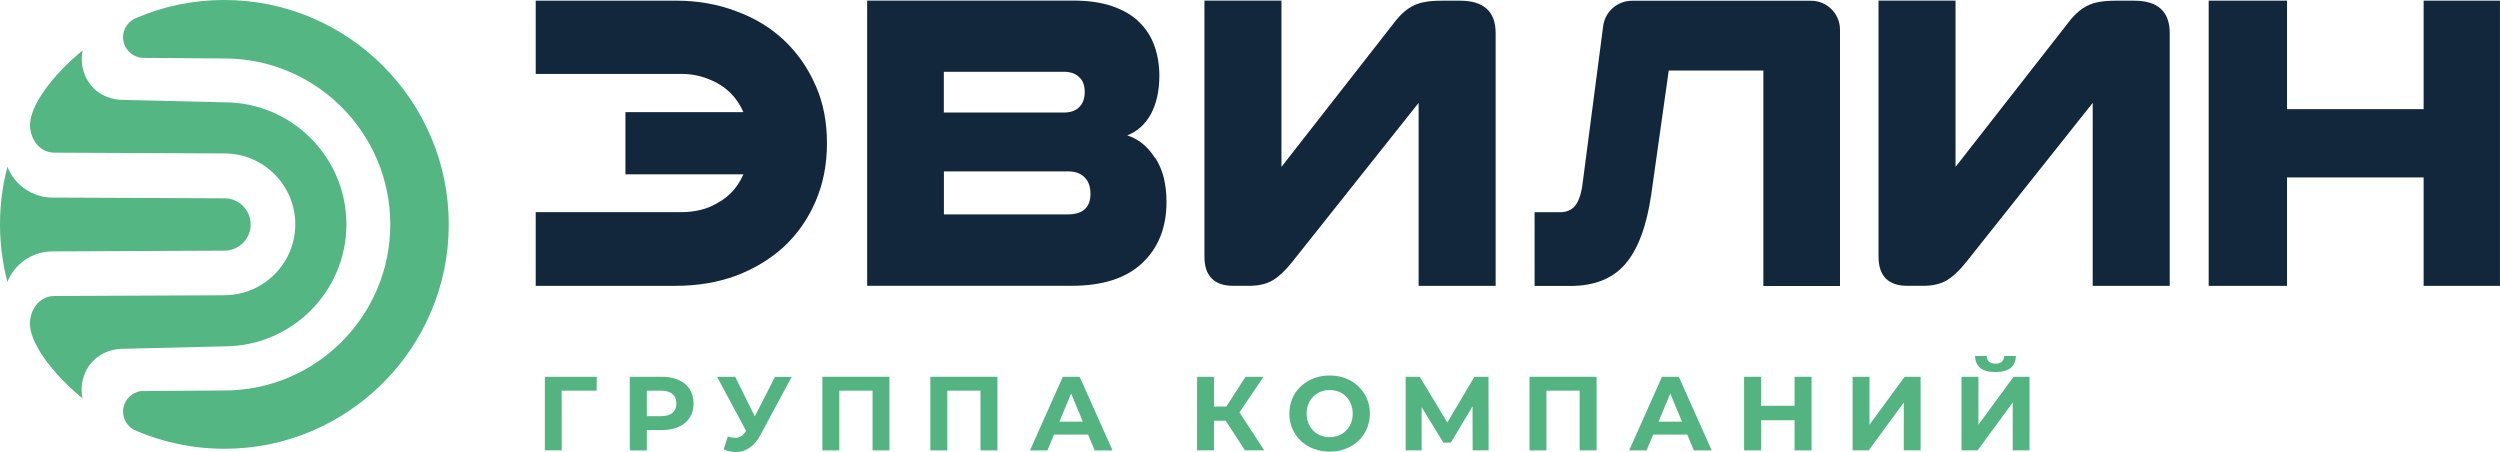
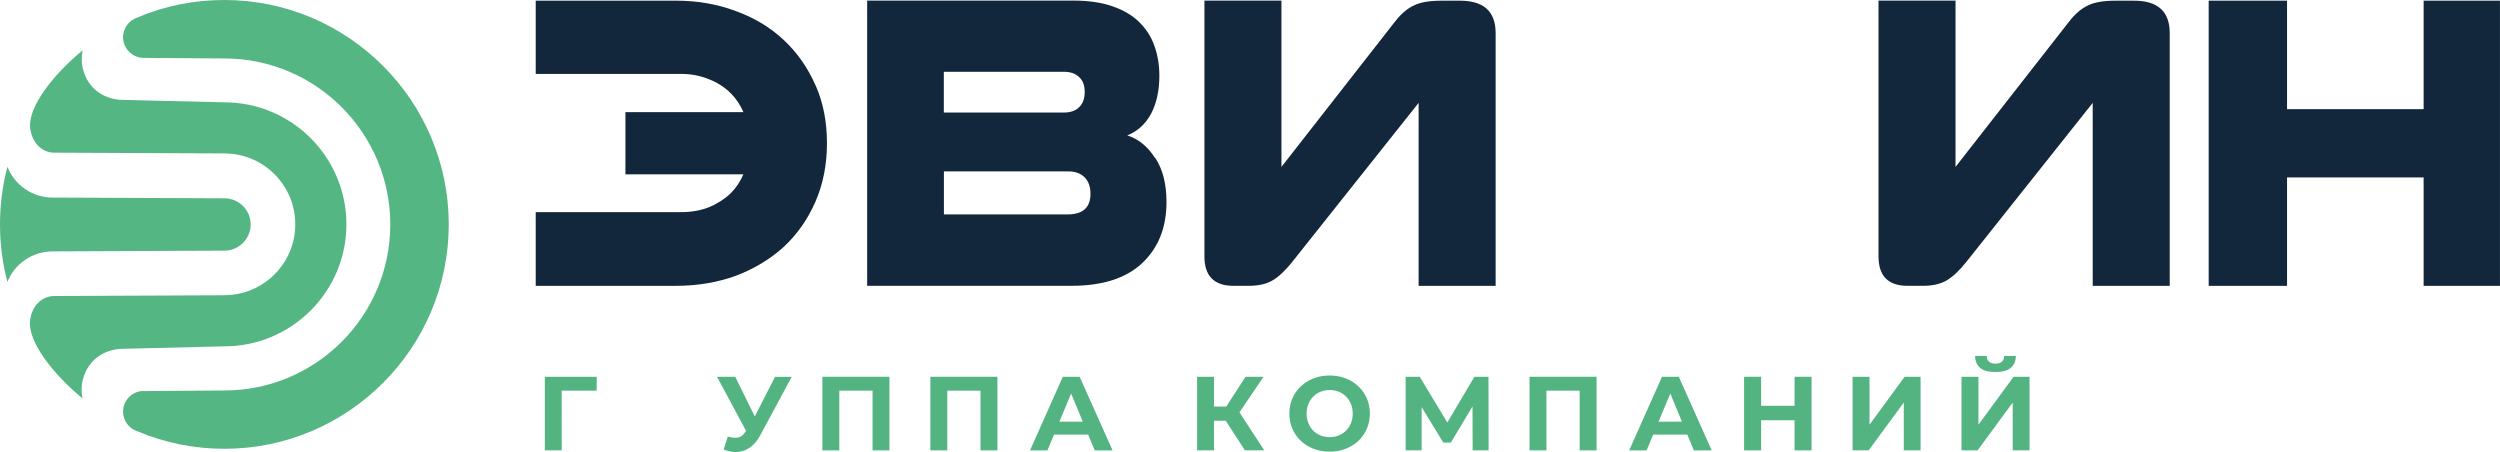
<svg xmlns="http://www.w3.org/2000/svg" id="_Слой_1" data-name="Слой_1" version="1.1" viewBox="0 0 729.02 131.8">
  <defs>
    <style>
      .st0 {
        fill-rule: evenodd;
      }

      .st0, .st1 {
        fill: #12273c;
      }

      .st2 {
        fill: #54b683;
      }

      .st3 {
        fill: #53b482;
      }
    </style>
  </defs>
  <g>
    <polygon class="st3" points="158.88 131.33 163.81 131.33 163.79 113.92 173.99 113.92 174.02 109.87 158.88 109.87 158.88 131.33" />
-     <path class="st3" d="M197.91,110.81c-1.39-.62-3.05-.94-4.97-.94h-9.29v21.46h4.97v-5.92h4.32c1.92,0,3.58-.31,4.97-.93,1.39-.62,2.46-1.52,3.22-2.68.76-1.16,1.13-2.54,1.13-4.14s-.38-3-1.13-4.17c-.76-1.16-1.83-2.06-3.22-2.68ZM196.1,120.39c-.76.65-1.9.98-3.43.98h-4.05v-7.45h4.05c1.53,0,2.68.33,3.43.98.76.65,1.13,1.57,1.13,2.76s-.38,2.07-1.13,2.73Z" />
    <path class="st3" d="M220.09,121.41l-5.69-11.53h-5.3l8.45,15.75-.17.26c-.63.98-1.35,1.55-2.16,1.7-.81.15-1.8.06-2.99-.29l-1.2,3.77c1.43.59,2.81.83,4.14.72,1.33-.11,2.55-.58,3.66-1.39,1.11-.82,2.08-1.99,2.9-3.53l9.14-16.98h-4.87l-5.89,11.53Z" />
    <polygon class="st3" points="239.81 131.33 244.75 131.33 244.75 113.92 254.44 113.92 254.44 131.33 259.37 131.33 259.37 109.87 239.81 109.87 239.81 131.33" />
    <polygon class="st3" points="271.3 131.33 276.24 131.33 276.24 113.92 285.92 113.92 285.92 131.33 290.86 131.33 290.86 109.87 271.3 109.87 271.3 131.33" />
    <path class="st3" d="M309.93,109.87l-9.57,21.46h5.09l1.91-4.6h9.95l1.91,4.6h5.21l-9.6-21.46h-4.91ZM308.93,122.96l3.42-8.21,3.4,8.21h-6.82Z" />
    <polygon class="st3" points="368.45 109.87 363.21 109.87 357.59 118.55 354.02 118.55 354.02 109.87 349.08 109.87 349.08 131.33 354.02 131.33 354.02 122.69 357.43 122.69 363.03 131.33 368.67 131.33 361.44 120.24 368.45 109.87" />
    <path class="st3" d="M396.12,112.66c-1.05-1-2.29-1.78-3.71-2.33-1.42-.55-2.98-.83-4.68-.83s-3.23.28-4.66.83c-1.43.55-2.68,1.33-3.74,2.33-1.06,1-1.89,2.18-2.47,3.53-.58,1.35-.87,2.82-.87,4.41s.29,3.07.87,4.41c.58,1.35,1.4,2.53,2.45,3.53,1.05,1,2.3,1.78,3.74,2.33,1.44.55,3.01.83,4.71.83s3.22-.28,4.64-.83c1.42-.55,2.66-1.32,3.71-2.31,1.05-.99,1.88-2.17,2.47-3.53s.89-2.84.89-4.43-.3-3.09-.89-4.43c-.59-1.34-1.42-2.51-2.47-3.51ZM393.95,123.39c-.34.84-.81,1.56-1.43,2.18s-1.32,1.08-2.13,1.41c-.81.33-1.69.49-2.65.49s-1.85-.16-2.67-.49c-.82-.33-1.53-.8-2.13-1.41-.6-.61-1.07-1.34-1.41-2.19-.34-.85-.51-1.77-.51-2.77s.17-1.95.51-2.79c.34-.84.81-1.56,1.43-2.18.61-.61,1.32-1.08,2.13-1.41.81-.33,1.69-.49,2.65-.49s1.85.16,2.67.49c.82.33,1.53.8,2.13,1.41.6.61,1.07,1.34,1.41,2.18.34.84.51,1.77.51,2.79s-.17,1.95-.51,2.79Z" />
    <polygon class="st3" points="429.95 109.87 422.05 123.2 414.01 109.87 409.9 109.87 409.9 131.33 414.56 131.33 414.56 118.72 420.88 129.06 423.09 129.06 429.4 118.5 429.43 131.33 434.09 131.33 434.06 109.87 429.95 109.87" />
    <polygon class="st3" points="446.02 131.33 450.95 131.33 450.95 113.92 460.64 113.92 460.64 131.33 465.58 131.33 465.58 109.87 446.02 109.87 446.02 131.33" />
    <path class="st3" d="M484.65,109.87l-9.57,21.46h5.09l1.91-4.6h9.95l1.91,4.6h5.21l-9.6-21.46h-4.91ZM483.65,122.96l3.42-8.21,3.4,8.21h-6.82Z" />
    <polygon class="st3" points="523.31 118.33 513.56 118.33 513.56 109.87 508.59 109.87 508.59 131.33 513.56 131.33 513.56 122.54 523.31 122.54 523.31 131.33 528.27 131.33 528.27 109.87 523.31 109.87 523.31 118.33" />
    <polygon class="st3" points="545.16 123.85 545.16 109.87 540.23 109.87 540.23 131.33 544.92 131.33 555.16 117.38 555.16 131.33 560.06 131.33 560.06 109.87 555.4 109.87 545.16 123.85" />
    <path class="st3" d="M581.89,108.49c2.02,0,3.52-.41,4.48-1.23.96-.82,1.45-1.97,1.47-3.46h-3.4c-.02.74-.25,1.29-.67,1.67-.43.38-1.05.57-1.87.57s-1.47-.19-1.89-.57c-.42-.38-.64-.93-.66-1.67h-3.4c.02,1.49.51,2.65,1.46,3.46.95.82,2.45,1.23,4.49,1.23Z" />
    <polygon class="st3" points="587.17 109.87 576.93 123.85 576.93 109.87 571.99 109.87 571.99 131.33 576.68 131.33 586.92 117.38 586.92 131.33 591.83 131.33 591.83 109.87 587.17 109.87" />
  </g>
  <g>
    <path class="st0" d="M706.75.19v31.64h-39.83V.19h-22.85v83.17h22.85v-31.62h39.83v31.62h22.26V.19h-22.26Z" />
    <path class="st1" d="M570.23,48.69l33.1-42.35c1.79-2.31,3.64-3.88,5.52-4.74,1.87-.95,4.57-1.4,8.08-1.4h5.39c6.92,0,10.39,3.15,10.39,9.46v73.71h-22.46V30l-36.81,46.32c-1.96,2.48-3.86,4.27-5.65,5.37-1.79,1.1-4.14,1.66-7.05,1.66h-4.48c-5.65,0-8.47-2.87-8.47-8.58V.17h22.46v48.49l-.02.02Z" />
-     <path class="st1" d="M447.5,83.37v-21.49h7.41c1.79,0,3.19-.56,4.22-1.66,1.1-1.19,1.88-3.28,2.31-6.27l6.06-46.38c.56-4.2,4.14-7.35,8.39-7.35h52.22c4.68,0,8.45,3.79,8.45,8.45v74.72h-22.35V20.56h-27.59l-5.11,36.21c-1.36,9.29-3.92,16.08-7.67,20.35-3.66,4.18-8.99,6.27-15.97,6.27h-10.35l-.02-.02Z" />
    <path class="st1" d="M373.66,48.69l33.1-42.35c1.79-2.31,3.64-3.88,5.52-4.74,1.87-.95,4.57-1.4,8.08-1.4h5.39c6.92,0,10.39,3.15,10.39,9.46v73.71h-22.46V30l-36.81,46.32c-1.96,2.48-3.86,4.27-5.65,5.37-1.79,1.1-4.14,1.66-7.05,1.66h-4.48c-5.65,0-8.47-2.87-8.47-8.58V.17h22.46v48.49l-.02.02Z" />
    <path class="st1" d="M336.78,46.01c-2.13-3.32-4.83-5.5-8.06-6.53,3-1.19,5.28-3.28,6.92-6.27,1.62-3.06,2.44-6.79,2.44-11.14,0-3.06-.47-5.93-1.4-8.58-.95-2.74-2.44-5.06-4.48-7.05-1.96-1.96-4.57-3.49-7.8-4.61-3.15-1.1-6.96-1.66-11.38-1.66h-60.15v83.17h59.64c8.97,0,15.78-2.18,20.47-6.53,4.78-4.44,7.18-10.41,7.18-17.91,0-5.28-1.1-9.59-3.32-12.93l-.04.04ZM275.23,20.93h34.94c1.96,0,3.45.52,4.48,1.53,1.1.95,1.66,2.39,1.66,4.35s-.56,3.45-1.66,4.48c-1.01,1.01-2.52,1.53-4.48,1.53h-34.94v-11.9ZM311.33,62.52h-36.08v-12.54h36.21c2.13,0,3.75.6,4.87,1.79,1.1,1.1,1.66,2.69,1.66,4.74,0,4.01-2.22,6.01-6.66,6.01Z" />
    <path class="st1" d="M237.81,24.89c-2.22-5.11-5.3-9.5-9.22-13.19-3.92-3.69-8.58-6.49-13.97-8.45-5.39-2.05-11.23-3.06-17.54-3.06h-40.86v21.36h42.39c2.91,0,5.6.52,8.06,1.53,2.48.95,4.61,2.31,6.4,4.09,1.57,1.57,2.8,3.41,3.71,5.52h-34.4v18.15h34.4c-.91,2.09-2.13,3.94-3.71,5.52-1.79,1.7-3.92,3.06-6.4,4.1-2.48.95-5.17,1.4-8.06,1.4h-42.39v21.49h40.86c6.31,0,12.18-.99,17.54-2.95,5.39-2.05,10.04-4.87,13.97-8.45,3.92-3.66,7-8.06,9.22-13.19,2.22-5.11,3.34-10.8,3.34-17.03s-1.1-11.85-3.34-16.9v.06Z" />
  </g>
  <g>
    <path class="st2" d="M2.16,48.67c-1.44,5.43-2.16,11.03-2.16,16.77s.73,11.34,2.16,16.77c2-5.15,7.2-8.9,13.1-8.9l50.17-.22c4.22,0,7.67-3.43,7.67-7.63s-3.43-7.63-7.65-7.63l-50.17-.22c-5.91,0-11.1-3.77-13.08-8.92l-.04-.02Z" />
    <path class="st2" d="M65.5,86.1l-49.66.22c-3.71,0-6.62,2.97-7.07,7.22-.69,6.08,6.75,15.65,15.32,22.65-.47-2.13-.37-4.4.39-6.57,1.68-4.87,6.1-7.91,11.53-7.91l29.38-.71c19.66,0,35.63-15.97,35.63-35.58s-15.97-35.58-35.58-35.58l-29.44-.71c-5.41,0-9.83-3.02-11.49-7.91-.75-2.18-.84-4.44-.39-6.55-8.58,7-16.01,16.57-15.32,22.63.47,4.27,3.38,7.22,7.07,7.22l49.66.22h.02c11.34.06,20.56,9.31,20.56,20.67s-9.2,20.6-20.56,20.67h-.02l-.02.04Z" />
    <path class="st2" d="M41.94,113.99c-3.34,0-6.06,2.72-6.06,6.06,0,2.54,1.68,4.87,4.1,5.69,8.15,3.41,16.66,5.13,25.43,5.13,36.1,0,65.45-29.35,65.45-65.43S101.49,0,65.41,0c-8.77,0-17.31,1.7-25.35,5.09-2.5.86-4.18,3.19-4.18,5.73,0,3.34,2.72,6.06,6.06,6.06h.04l23.45.17c26.68,0,48.38,21.7,48.38,48.41s-21.7,48.41-48.41,48.41l-23.43.17h-.04v-.04Z" />
  </g>
</svg>